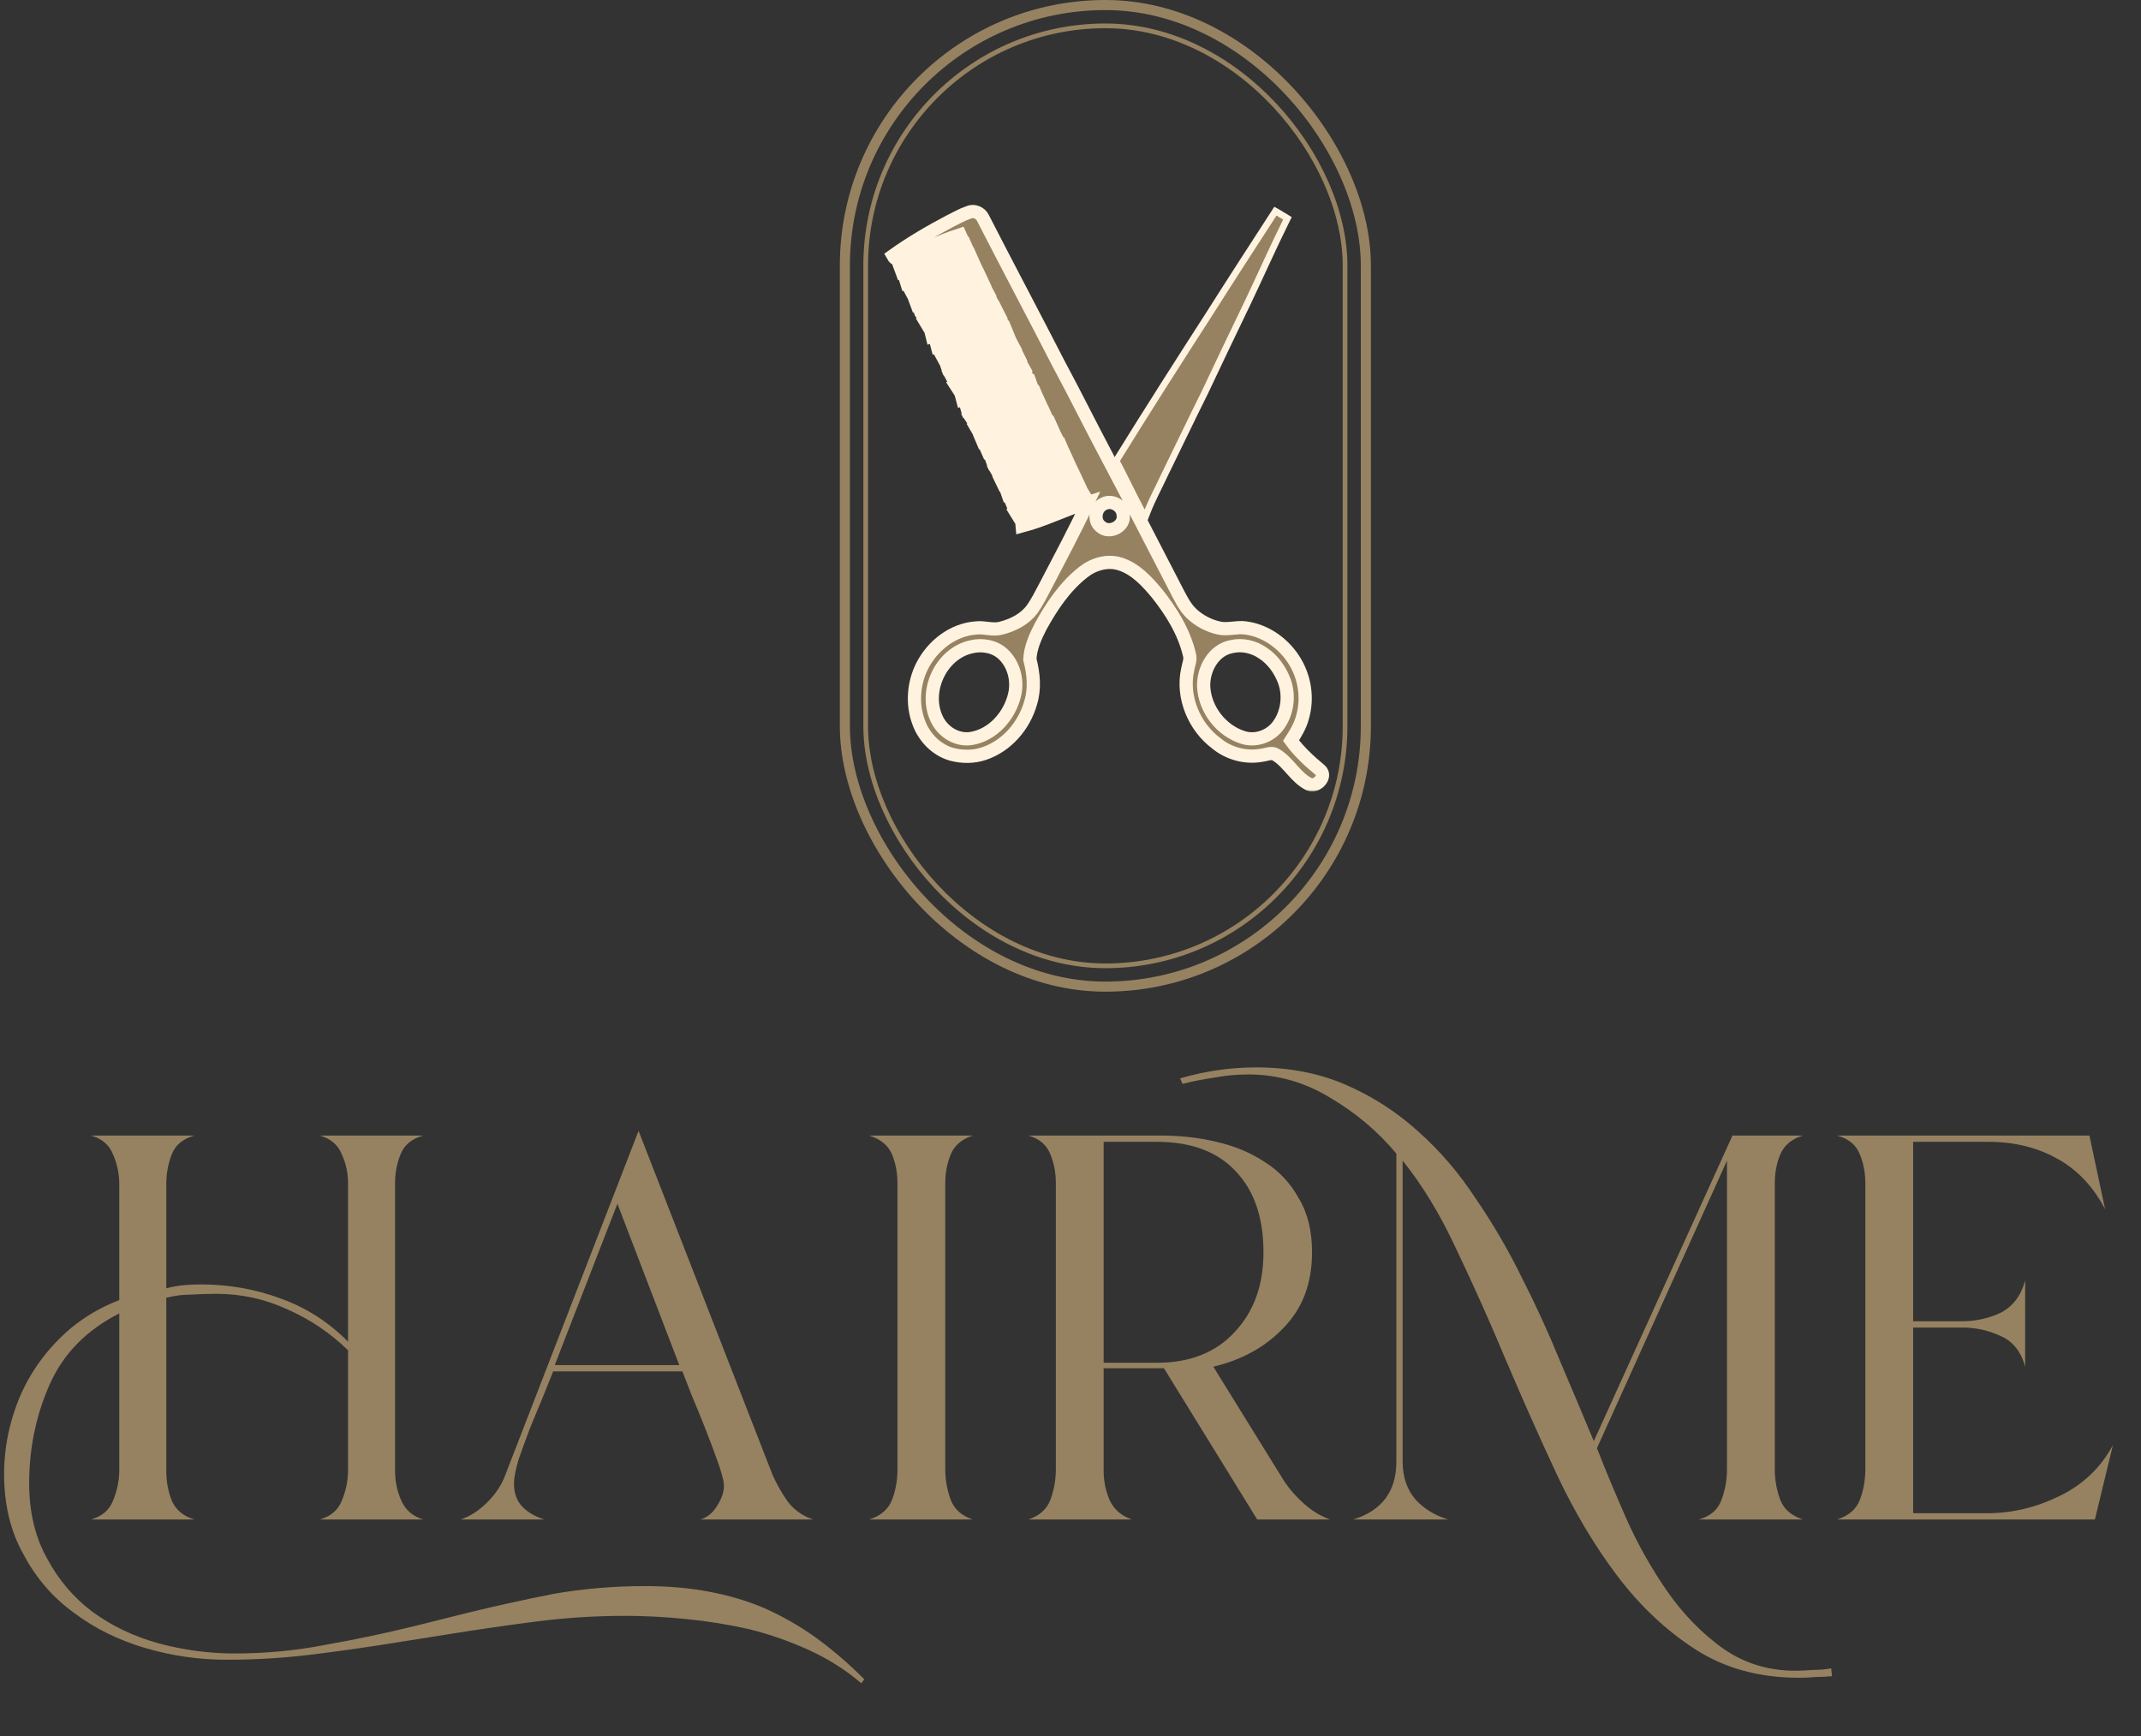
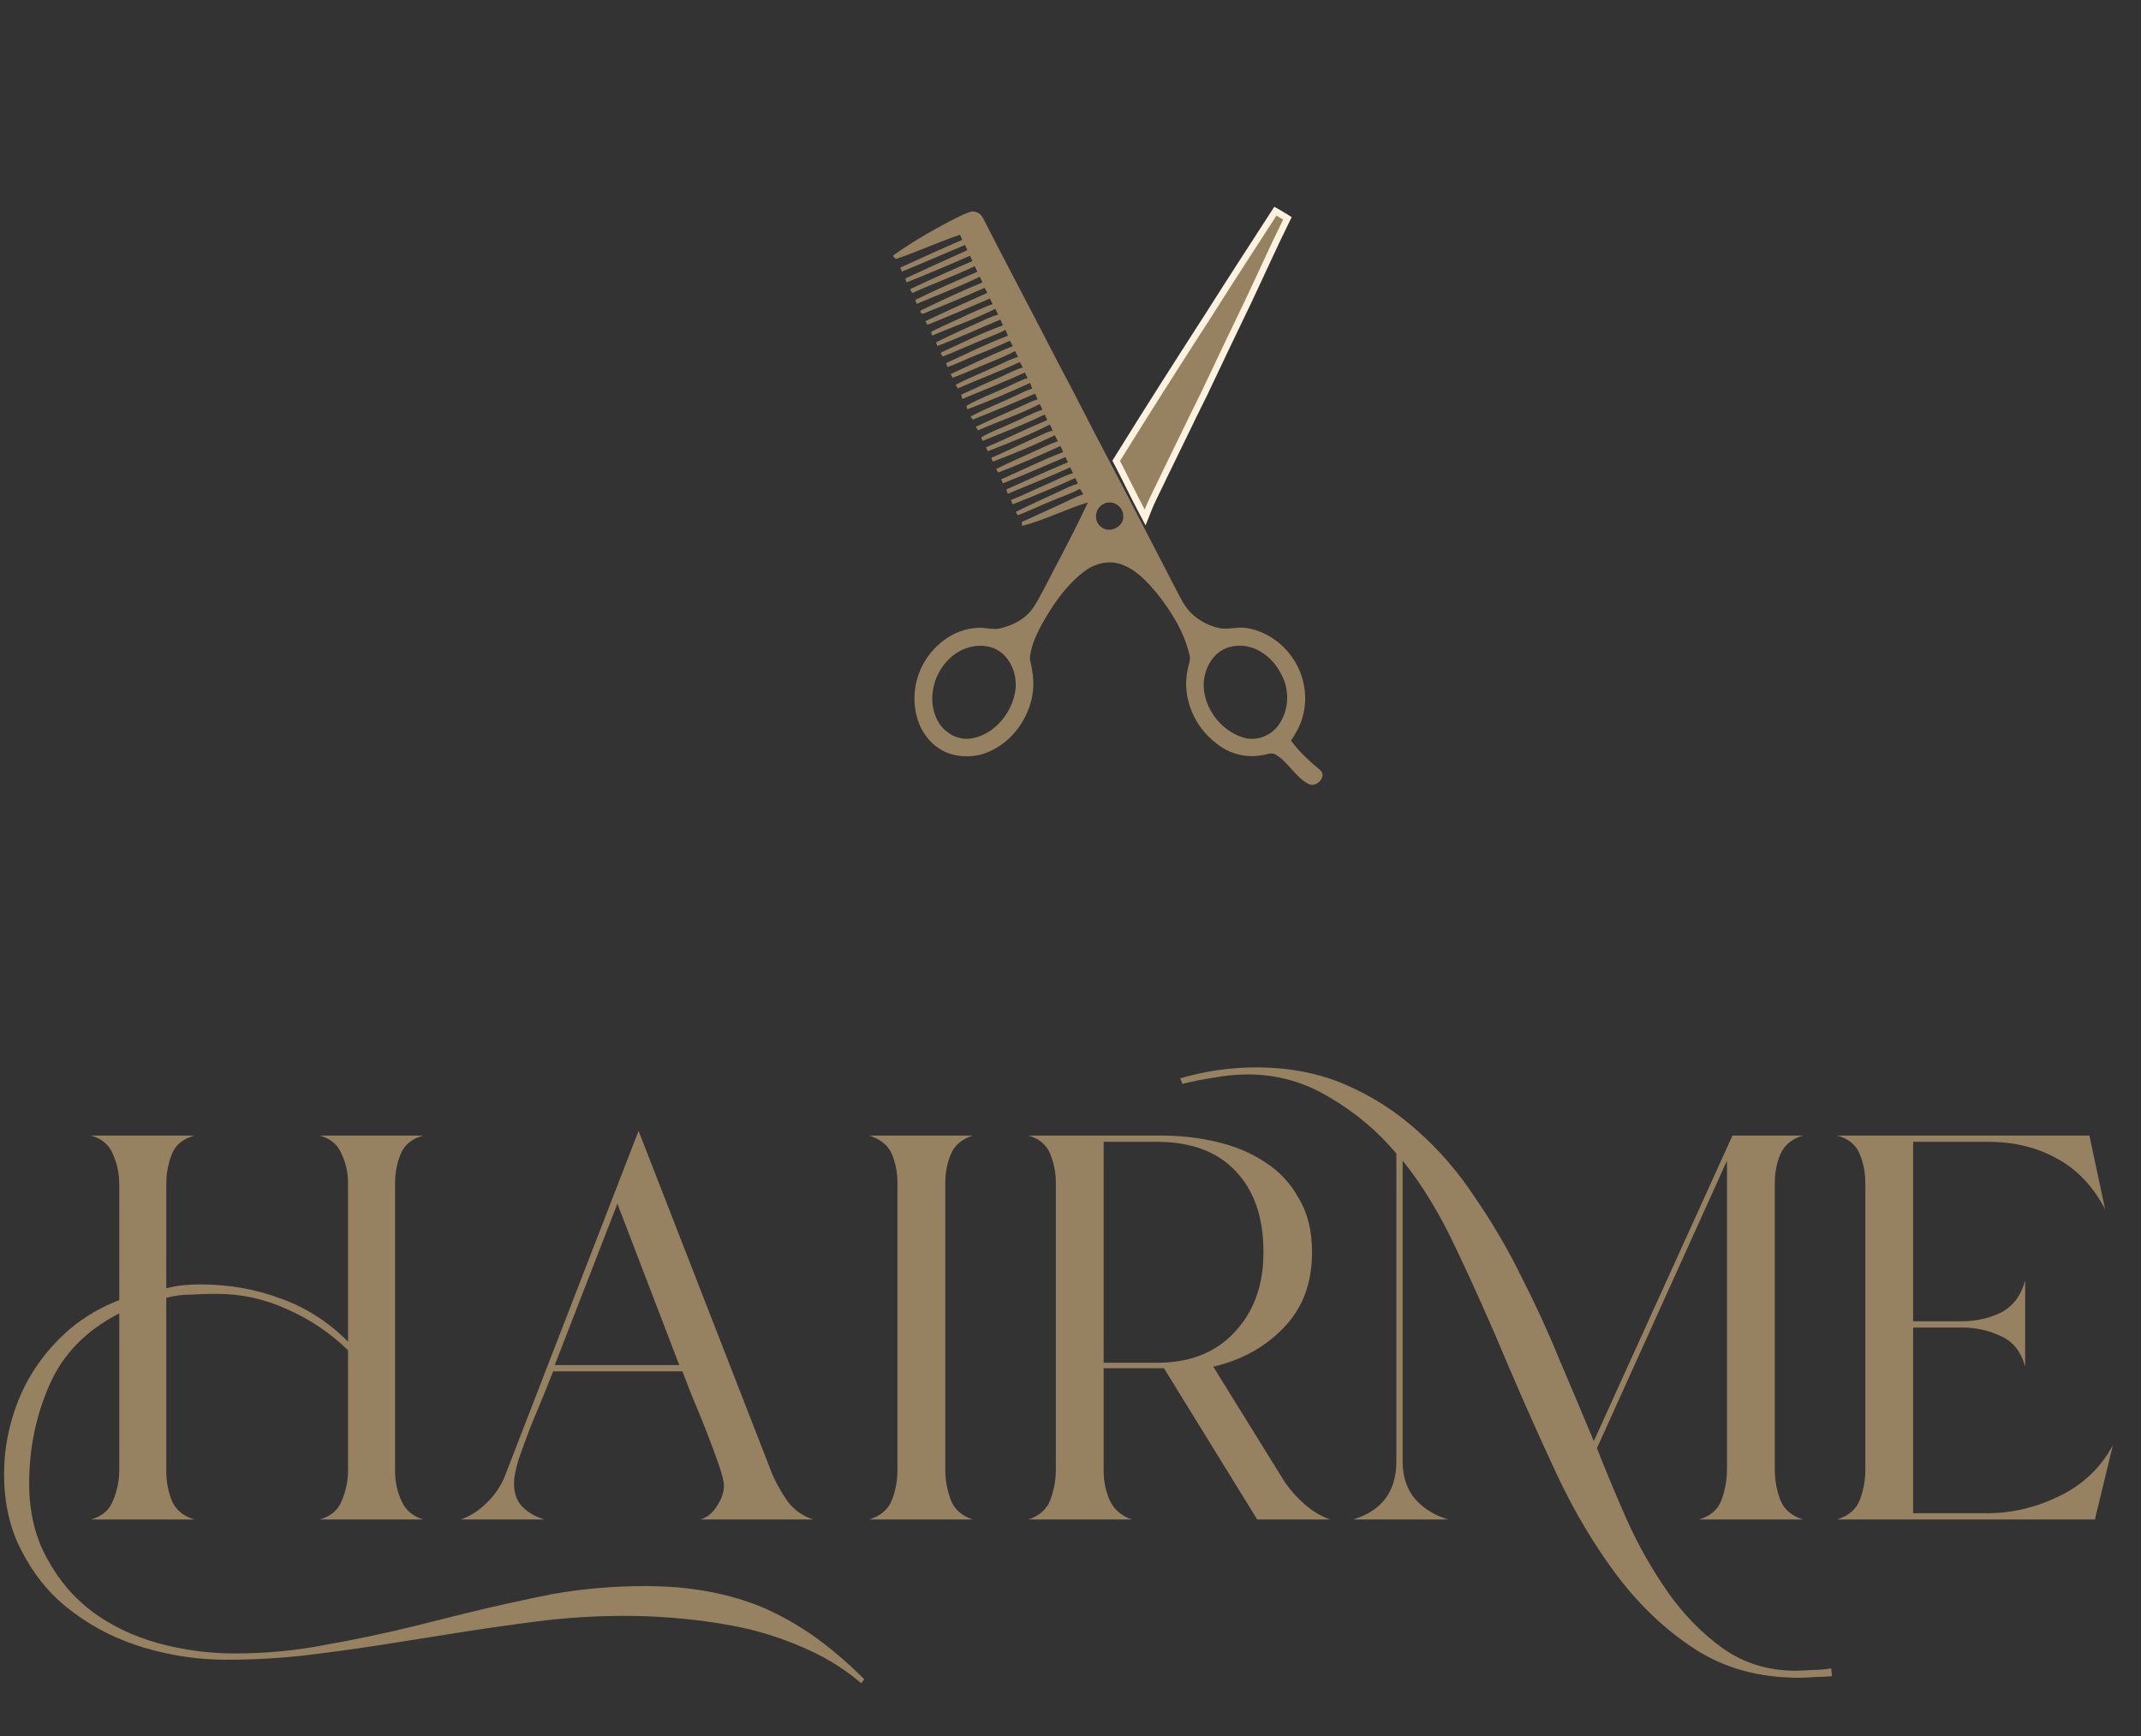
<svg xmlns="http://www.w3.org/2000/svg" width="513" height="416" viewBox="0 0 513 416" fill="none">
  <rect x="0" y="0" width="513" height="416" fill="#333333" stroke="none" />
  <path d="M154.544 380.021C160.05 380.021 165.119 380.459 169.75 381.335C174.505 382.211 178.948 383.525 183.078 385.277C187.334 387.155 191.401 389.47 195.281 392.223C199.286 395.102 203.228 398.481 207.108 402.361L206.357 403.299C202.727 400.17 198.597 397.542 193.967 395.415C189.336 393.287 184.518 391.597 179.512 390.346C174.505 389.22 169.437 388.406 164.306 387.905C159.299 387.405 154.481 387.155 149.85 387.155C142.717 387.155 135.708 387.593 128.825 388.469C121.941 389.345 114.995 390.346 107.987 391.472L96.16 393.35C89.277 394.476 82.331 395.477 75.322 396.353C68.439 397.229 61.43 397.667 54.297 397.667C47.663 397.667 41.156 396.729 34.773 394.851C28.39 392.974 22.696 390.158 17.69 386.404C12.684 382.774 8.679 378.144 5.675 372.512C2.546 367.005 0.982 360.56 0.982 353.176C0.982 348.67 1.607 344.29 2.859 340.035C4.111 335.654 5.925 331.65 8.303 328.02C10.681 324.391 13.559 321.137 16.939 318.258C20.443 315.38 24.323 313.127 28.578 311.5V283.716C28.578 281.213 28.077 278.835 27.076 276.582C26.2 274.33 24.448 272.828 21.82 272.077H46.6C43.846 272.828 42.032 274.33 41.156 276.582C40.28 278.835 39.842 281.213 39.842 283.716V308.684C41.218 308.309 42.595 308.058 43.971 307.933C45.348 307.808 46.725 307.745 48.102 307.745C54.86 307.745 61.243 308.872 67.25 311.125C73.257 313.252 78.639 316.694 83.394 321.45V283.528C83.394 281.025 82.894 278.71 81.893 276.582C81.017 274.33 79.264 272.828 76.636 272.077H101.416C98.663 272.828 96.848 274.33 95.972 276.582C95.096 278.71 94.658 281.025 94.658 283.528V352.425C94.658 354.928 95.159 357.306 96.16 359.558C97.161 361.811 98.913 363.313 101.416 364.064H76.636C79.264 363.313 81.017 361.811 81.893 359.558C82.894 357.181 83.394 354.74 83.394 352.237V323.515C79.139 319.385 74.321 316.131 68.939 313.753C63.558 311.25 57.864 309.998 51.856 309.998C49.729 309.998 47.663 310.061 45.661 310.186C43.784 310.186 41.844 310.436 39.842 310.937V352.425C39.842 354.928 40.28 357.306 41.156 359.558C42.157 361.811 43.971 363.313 46.6 364.064H21.82C24.448 363.313 26.2 361.811 27.076 359.558C28.077 357.181 28.578 354.74 28.578 352.237V314.691C20.693 318.696 15.124 324.391 11.87 331.775C8.616 339.159 6.989 347.043 6.989 355.428C6.989 362.312 8.428 368.319 11.307 373.45C14.06 378.582 17.69 382.837 22.195 386.216C26.826 389.595 32.082 392.098 37.964 393.725C43.971 395.352 50.041 396.166 56.174 396.166C63.683 396.166 70.942 395.477 77.95 394.101C85.084 392.849 92.218 391.347 99.352 389.595L111.366 386.591C118.5 384.839 125.571 383.275 132.579 381.898C139.713 380.647 147.034 380.021 154.544 380.021ZM123.155 355.428C123.155 357.806 123.843 359.684 125.22 361.06C126.597 362.437 128.349 363.438 130.476 364.064H110.389C112.642 363.313 114.77 361.936 116.772 359.934C118.775 357.932 120.214 355.741 121.09 353.363L153.004 270.951L185.105 353.363C186.106 355.616 187.358 357.806 188.86 359.934C190.487 361.936 192.489 363.313 194.867 364.064H167.834C169.461 363.563 170.775 362.5 171.777 360.873C172.903 359.12 173.466 357.493 173.466 355.992C173.466 354.99 173.028 353.238 172.152 350.735C171.276 348.232 170.275 345.541 169.148 342.663C168.022 339.784 166.896 337.031 165.769 334.403C164.768 331.775 164.017 329.835 163.516 328.583H132.541C132.041 329.835 131.29 331.712 130.289 334.215C129.287 336.593 128.224 339.159 127.097 341.912C126.096 344.54 125.157 347.106 124.281 349.609C123.53 352.112 123.155 354.052 123.155 355.428ZM132.917 327.081H162.766L147.935 288.409L132.917 327.081ZM226.492 352.049C226.492 354.552 226.93 356.993 227.806 359.371C228.682 361.623 230.434 363.188 233.063 364.064H208.282C211.036 363.188 212.85 361.623 213.727 359.371C214.603 357.118 215.041 354.678 215.041 352.049V283.528C215.041 281.025 214.603 278.71 213.727 276.582C212.85 274.455 211.036 272.953 208.282 272.077H233.063C230.434 272.953 228.682 274.455 227.806 276.582C226.93 278.71 226.492 281.025 226.492 283.528V352.049ZM264.441 352.425C264.441 354.928 264.942 357.306 265.943 359.558C266.944 361.686 268.696 363.188 271.199 364.064H246.419C249.047 363.188 250.799 361.623 251.676 359.371C252.552 356.993 252.99 354.552 252.99 352.049V283.528C252.99 281.025 252.552 278.71 251.676 276.582C250.799 274.33 249.047 272.828 246.419 272.077H278.333C282.838 272.077 287.219 272.578 291.474 273.579C295.854 274.58 299.734 276.207 303.113 278.46C306.492 280.587 309.183 283.466 311.185 287.095C313.313 290.6 314.377 294.917 314.377 300.049C314.377 307.433 312.124 313.44 307.619 318.07C303.238 322.701 297.606 325.83 290.723 327.457L307.806 355.053C309.183 357.055 310.81 358.87 312.687 360.497C314.565 362.124 316.567 363.313 318.695 364.064H301.236L278.896 327.832H264.441V352.425ZM264.441 326.518H277.207C285.091 326.518 291.286 324.078 295.792 319.197C300.422 314.316 302.738 307.933 302.738 300.049C302.738 291.788 300.547 285.343 296.167 280.713C291.787 275.957 285.467 273.579 277.207 273.579H264.441V326.518ZM438.957 401.61C437.58 401.735 436.266 401.797 435.014 401.797C433.763 401.923 432.449 401.985 431.072 401.985C421.561 401.985 413.3 399.732 406.292 395.227C399.283 390.721 393.026 384.839 387.519 377.58C382.138 370.447 377.319 362.374 373.064 353.363C368.809 344.227 364.741 335.091 360.862 325.955C356.982 316.694 353.04 307.871 349.035 299.485C345.155 291.1 340.837 283.966 336.081 278.084V350.172C336.081 353.801 337.083 356.805 339.085 359.183C341.088 361.436 343.716 363.063 346.97 364.064H324.255C331.138 361.936 334.58 357.306 334.58 350.172V276.395C330.199 271.138 324.943 266.695 318.81 263.066C312.678 259.311 306.107 257.434 299.099 257.434C296.346 257.434 293.655 257.684 291.027 258.185C288.398 258.561 285.833 259.061 283.33 259.687L282.767 258.373C288.774 256.621 294.844 255.745 300.976 255.745C308.861 255.745 315.995 257.121 322.377 259.875C328.76 262.628 334.517 266.32 339.648 270.951C344.905 275.581 349.535 280.963 353.54 287.095C357.67 293.103 361.362 299.423 364.616 306.056C367.995 312.689 371.062 319.385 373.815 326.143C376.693 332.901 379.384 339.284 381.887 345.291L415.115 272.077H432.011C429.383 272.828 427.568 274.33 426.567 276.582C425.691 278.71 425.253 281.025 425.253 283.528V352.049C425.253 354.552 425.691 356.993 426.567 359.371C427.443 361.623 429.257 363.188 432.011 364.064H407.043C409.796 363.313 411.611 361.749 412.487 359.371C413.363 356.993 413.801 354.552 413.801 352.049V278.084L382.638 346.981C384.641 352.112 387.018 357.806 389.772 364.064C392.525 370.196 395.779 375.953 399.534 381.335C403.288 386.717 407.669 391.222 412.675 394.851C417.806 398.481 423.626 400.296 430.133 400.296C431.635 400.296 433.075 400.233 434.451 400.108C435.953 400.108 437.392 399.983 438.769 399.732L438.957 401.61ZM476.237 362.562C482.119 362.562 487.876 361.185 493.508 358.432C499.14 355.679 503.395 351.611 506.273 346.23L501.956 364.064H440.193C442.946 363.188 444.761 361.623 445.637 359.371C446.513 356.993 446.951 354.552 446.951 352.049V283.528C446.951 281.025 446.513 278.71 445.637 276.582C444.761 274.33 442.946 272.828 440.193 272.077H500.642L504.396 289.723C501.518 284.217 497.638 280.149 492.757 277.521C488.001 274.893 482.557 273.579 476.425 273.579H458.403V316.569H470.042C473.421 316.569 476.55 315.88 479.428 314.504C482.307 313.002 484.247 310.436 485.248 306.807V327.457C484.247 323.827 482.307 321.387 479.428 320.135C476.55 318.759 473.421 318.07 470.042 318.07H458.403V362.562H476.237Z" fill="#968261" />
-   <rect x="202.44" y="1.208" width="124.83" height="235.186" rx="62.415" stroke="#968261" stroke-width="2.416" />
-   <rect x="207.428" y="6.194" width="114.86" height="225.215" rx="57.43" stroke="#968261" stroke-width="1.126" />
  <mask id="path-4-outside-1_58_7802" maskUnits="userSpaceOnUse" x="210.948" y="48.674" width="108" height="141" fill="black">
-     <rect fill="white" x="210.948" y="48.674" width="108" height="141" />
-     <path d="M227.396 53.1C228.954 52.301 230.498 51.451 232.154 50.863C233.363 50.322 234.925 50.998 235.491 52.171C241.465 63.832 247.621 75.399 253.603 87.057C257.608 94.498 261.349 102.077 265.318 109.537C270.871 119.992 276.217 130.55 281.69 141.049C282.794 143.141 283.793 145.367 285.532 147.027C287.348 148.737 289.64 149.943 292.08 150.473C294.169 150.945 296.278 150.161 298.381 150.444C303.084 151.04 307.308 153.97 309.89 157.896C312.592 161.946 313.467 167.19 312.084 171.875C311.557 173.898 310.471 175.706 309.338 177.446C311.292 180.14 313.783 182.399 316.329 184.52C318.032 186.002 315.494 188.722 313.682 187.905C310.446 186.322 308.83 182.755 305.801 180.889C304.751 180.137 303.495 180.82 302.365 180.943C298.53 181.669 294.459 180.587 291.452 178.114C286.121 174.134 283.135 167.03 284.566 160.46C284.755 159.262 285.369 158.071 284.995 156.847C283.717 151.41 280.688 146.555 277.256 142.218C274.837 139.32 272.117 136.328 268.424 135.137C265.348 134.142 261.985 135.155 259.522 137.116C255.15 140.559 251.994 145.276 249.339 150.106C248.075 152.554 246.895 155.187 246.761 157.969C247.647 161.376 248.003 165.022 246.935 168.436C245.384 173.898 241.237 178.731 235.786 180.551C233.269 181.419 230.494 181.393 227.941 180.703C224.317 179.643 221.433 176.661 220.151 173.149C218.481 168.78 218.865 163.751 220.946 159.589C223.427 154.708 228.308 150.833 233.886 150.455C235.905 150.215 237.932 151.065 239.926 150.491C242.751 149.754 245.562 148.359 247.32 145.948C248.573 144.201 249.499 142.255 250.519 140.37C253.966 133.735 257.521 127.15 260.673 120.37C255.346 122.019 250.312 124.597 244.916 126.014C244.894 125.778 244.85 125.302 244.828 125.062C247.777 123.751 250.694 122.36 253.643 121.042C255.625 120.178 257.507 119.07 259.58 118.427C259.308 117.988 259.039 117.552 258.771 117.116C256.591 118.314 254.198 119.055 251.921 120.04C249.219 121.129 246.597 122.422 243.87 123.45C243.746 123.25 243.499 122.85 243.376 122.651C247.411 120.624 251.562 118.837 255.636 116.894C256.486 116.484 257.376 116.161 258.28 115.874C258.066 115.424 257.859 114.977 257.652 114.527C252.724 116.797 247.679 118.816 242.646 120.835C242.501 120.49 242.355 120.149 242.214 119.807C244.963 118.747 247.592 117.407 250.305 116.259C252.575 115.311 254.729 114.073 257.089 113.361C256.864 112.896 256.646 112.431 256.428 111.966C251.511 114.233 246.466 116.212 241.477 118.307C241.389 118.049 241.211 117.534 241.121 117.279C246.023 115.068 250.919 112.827 255.883 110.761C255.691 110.339 255.502 109.918 255.313 109.5C250.338 111.654 245.344 113.782 240.311 115.805C240.198 115.569 239.973 115.097 239.86 114.864C244.825 112.696 249.673 110.234 254.743 108.324C254.529 107.833 254.322 107.343 254.115 106.856C249.187 109.097 244.229 111.298 239.163 113.215C239.04 113.005 238.796 112.591 238.673 112.38C241.974 110.713 245.392 109.29 248.744 107.724C250.298 107.02 251.827 106.239 253.461 105.723C253.218 105.248 252.978 104.768 252.749 104.289C247.897 106.631 242.922 108.73 237.87 110.608C237.79 110.379 237.623 109.918 237.54 109.689C241.4 108 245.188 106.152 249.038 104.438C250.076 103.955 251.09 103.37 252.248 103.225C252.012 102.716 251.787 102.211 251.573 101.707C246.761 104.172 241.709 106.166 236.665 108.113C236.563 107.88 236.356 107.416 236.254 107.183C241.186 105.099 245.987 102.698 250.933 100.643C250.73 100.196 250.527 99.749 250.331 99.306C245.493 101.692 240.434 103.599 235.437 105.625C235.35 105.418 235.176 105.004 235.088 104.797C237.463 103.37 240.125 102.502 242.617 101.303C245.021 100.297 247.284 98.954 249.775 98.166C249.564 97.708 249.354 97.254 249.154 96.8C244.367 99.248 239.25 100.955 234.337 103.119C234.162 102.825 233.995 102.531 233.828 102.237C237.467 100.544 241.124 98.888 244.807 97.29C246.06 96.706 247.291 96.063 248.627 95.678C248.428 95.22 248.228 94.763 248.035 94.305C243.085 96.473 238.095 98.558 233.066 100.534C232.942 100.348 232.691 99.978 232.568 99.793C236.142 97.882 239.951 96.448 243.608 94.697C244.825 94.124 246.016 93.481 247.32 93.114C247.153 92.66 246.982 92.202 246.826 91.748C241.876 94.004 236.875 96.165 231.78 98.064C231.722 97.861 231.606 97.447 231.548 97.24C234.74 95.405 238.23 94.163 241.557 92.594C243.1 91.915 244.574 91.062 246.209 90.601C245.994 90.147 245.78 89.693 245.569 89.242C240.649 91.538 235.571 93.484 230.571 95.602C230.469 95.257 230.378 94.915 230.298 94.57C232.982 93.386 235.608 92.068 238.321 90.949C240.591 90.02 242.719 88.738 245.076 88.029C244.829 87.597 244.585 87.165 244.346 86.737C239.483 89.025 234.438 90.898 229.521 93.052C229.383 92.841 229.107 92.417 228.969 92.202C232.248 90.492 235.702 89.141 239.051 87.568C240.663 86.856 242.221 86.003 243.924 85.524C243.688 85.052 243.452 84.579 243.224 84.111C239.803 85.93 236.109 87.162 232.594 88.774C231.137 89.341 229.732 90.034 228.243 90.503C228.127 90.285 227.894 89.849 227.778 89.631C232.728 87.361 237.616 84.942 242.679 82.934C242.446 82.502 242.221 82.066 241.992 81.634C239.334 82.818 236.679 84.013 233.963 85.062C231.624 85.974 229.387 87.143 227.004 87.939C226.895 87.626 226.79 87.314 226.692 87.002C231.602 84.757 236.443 82.339 241.502 80.436C241.306 79.963 241.113 79.491 240.921 79.019C239.574 79.767 238.121 80.298 236.705 80.893C233.08 82.368 229.514 83.991 225.871 85.429C225.748 85.2 225.501 84.743 225.377 84.514C230.313 82.255 235.179 79.785 240.3 77.962C240.093 77.498 239.893 77.033 239.697 76.568C234.645 78.671 229.677 80.991 224.553 82.909C224.491 82.68 224.371 82.222 224.313 81.994C228.41 79.967 232.601 78.122 236.77 76.241C237.543 75.882 238.35 75.598 239.17 75.369C238.931 74.912 238.698 74.451 238.477 73.993C233.574 76.47 228.366 78.264 223.325 80.421C223.267 80.189 223.155 79.72 223.097 79.488C226.169 77.966 229.329 76.611 232.426 75.137C234.235 74.392 235.967 73.445 237.852 72.889C237.631 72.431 237.413 71.974 237.198 71.52C232.234 73.68 227.251 75.802 222.229 77.821C222.102 77.606 221.844 77.178 221.713 76.964C226.641 74.632 231.598 72.362 236.581 70.162C236.367 69.758 236.149 69.359 235.938 68.956C231.137 71.077 226.3 73.125 221.426 75.072C220.794 75.5 220.1 74.476 220.932 74.233C225.708 71.945 230.505 69.668 235.412 67.666C235.194 67.205 234.98 66.748 234.769 66.294C229.848 68.72 224.705 70.655 219.661 72.809C219.574 72.573 219.392 72.097 219.305 71.861C224.193 69.464 229.183 67.271 234.184 65.117C233.97 64.67 233.759 64.224 233.552 63.777C228.65 66.13 223.525 67.979 218.572 70.209C218.448 69.976 218.201 69.515 218.078 69.283C223.006 66.94 227.992 64.714 233 62.553C232.804 62.125 232.612 61.7 232.427 61.271C227.389 63.479 222.327 65.633 217.217 67.667C217.115 67.347 217.017 67.031 216.923 66.715C221.855 64.416 226.823 62.183 231.78 59.942C231.595 59.524 231.41 59.107 231.228 58.693C226.184 60.821 221.165 63.011 216.091 65.077C215.968 64.754 215.851 64.431 215.735 64.108C220.663 61.87 225.581 59.597 230.56 57.469C230.426 57.167 230.153 56.561 230.019 56.26C225 57.912 220.202 60.178 215.194 61.867C214.602 62.241 214.221 61.736 213.948 61.249C218.219 58.203 222.755 55.541 227.396 53.1ZM264.548 120.686C262.388 121.572 261.89 124.841 263.822 126.228C265.827 128 269.535 126.141 269.128 123.439C269.063 121.26 266.506 119.691 264.548 120.686ZM232.64 154.991C225.377 156.672 221.233 165.766 224.523 172.405C225.998 175.426 229.397 177.518 232.793 176.926C237.953 176.044 241.919 171.475 243.092 166.518C243.935 163.061 242.947 159.127 240.299 156.691C238.269 154.827 235.259 154.334 232.64 154.991ZM295.087 154.926C290.74 155.754 288.263 160.377 288.409 164.531C288.696 169.997 292.629 175.074 297.858 176.701C300.778 177.631 304.105 176.491 306.022 174.148C308.448 171.141 309.047 166.841 307.754 163.231C306.745 160.537 305.009 158.056 302.587 156.465C300.433 154.976 297.655 154.315 295.087 154.926Z" />
-   </mask>
+     </mask>
  <path d="M227.396 53.1C228.954 52.301 230.498 51.451 232.154 50.863C233.363 50.322 234.925 50.998 235.491 52.171C241.465 63.832 247.621 75.399 253.603 87.057C257.608 94.498 261.349 102.077 265.318 109.537C270.871 119.992 276.217 130.55 281.69 141.049C282.794 143.141 283.793 145.367 285.532 147.027C287.348 148.737 289.64 149.943 292.08 150.473C294.169 150.945 296.278 150.161 298.381 150.444C303.084 151.04 307.308 153.97 309.89 157.896C312.592 161.946 313.467 167.19 312.084 171.875C311.557 173.898 310.471 175.706 309.338 177.446C311.292 180.14 313.783 182.399 316.329 184.52C318.032 186.002 315.494 188.722 313.682 187.905C310.446 186.322 308.83 182.755 305.801 180.889C304.751 180.137 303.495 180.82 302.365 180.943C298.53 181.669 294.459 180.587 291.452 178.114C286.121 174.134 283.135 167.03 284.566 160.46C284.755 159.262 285.369 158.071 284.995 156.847C283.717 151.41 280.688 146.555 277.256 142.218C274.837 139.32 272.117 136.328 268.424 135.137C265.348 134.142 261.985 135.155 259.522 137.116C255.15 140.559 251.994 145.276 249.339 150.106C248.075 152.554 246.895 155.187 246.761 157.969C247.647 161.376 248.003 165.022 246.935 168.436C245.384 173.898 241.237 178.731 235.786 180.551C233.269 181.419 230.494 181.393 227.941 180.703C224.317 179.643 221.433 176.661 220.151 173.149C218.481 168.78 218.865 163.751 220.946 159.589C223.427 154.708 228.308 150.833 233.886 150.455C235.905 150.215 237.932 151.065 239.926 150.491C242.751 149.754 245.562 148.359 247.32 145.948C248.573 144.201 249.499 142.255 250.519 140.37C253.966 133.735 257.521 127.15 260.673 120.37C255.346 122.019 250.312 124.597 244.916 126.014C244.894 125.778 244.85 125.302 244.828 125.062C247.777 123.751 250.694 122.36 253.643 121.042C255.625 120.178 257.507 119.07 259.58 118.427C259.308 117.988 259.039 117.552 258.771 117.116C256.591 118.314 254.198 119.055 251.921 120.04C249.219 121.129 246.597 122.422 243.87 123.45C243.746 123.25 243.499 122.85 243.376 122.651C247.411 120.624 251.562 118.837 255.636 116.894C256.486 116.484 257.376 116.161 258.28 115.874C258.066 115.424 257.859 114.977 257.652 114.527C252.724 116.797 247.679 118.816 242.646 120.835C242.501 120.49 242.355 120.149 242.214 119.807C244.963 118.747 247.592 117.407 250.305 116.259C252.575 115.311 254.729 114.073 257.089 113.361C256.864 112.896 256.646 112.431 256.428 111.966C251.511 114.233 246.466 116.212 241.477 118.307C241.389 118.049 241.211 117.534 241.121 117.279C246.023 115.068 250.919 112.827 255.883 110.761C255.691 110.339 255.502 109.918 255.313 109.5C250.338 111.654 245.344 113.782 240.311 115.805C240.198 115.569 239.973 115.097 239.86 114.864C244.825 112.696 249.673 110.234 254.743 108.324C254.529 107.833 254.322 107.343 254.115 106.856C249.187 109.097 244.229 111.298 239.163 113.215C239.04 113.005 238.796 112.591 238.673 112.38C241.974 110.713 245.392 109.29 248.744 107.724C250.298 107.02 251.827 106.239 253.461 105.723C253.218 105.248 252.978 104.768 252.749 104.289C247.897 106.631 242.922 108.73 237.87 110.608C237.79 110.379 237.623 109.918 237.54 109.689C241.4 108 245.188 106.152 249.038 104.438C250.076 103.955 251.09 103.37 252.248 103.225C252.012 102.716 251.787 102.211 251.573 101.707C246.761 104.172 241.709 106.166 236.665 108.113C236.563 107.88 236.356 107.416 236.254 107.183C241.186 105.099 245.987 102.698 250.933 100.643C250.73 100.196 250.527 99.749 250.331 99.306C245.493 101.692 240.434 103.599 235.437 105.625C235.35 105.418 235.176 105.004 235.088 104.797C237.463 103.37 240.125 102.502 242.617 101.303C245.021 100.297 247.284 98.954 249.775 98.166C249.564 97.708 249.354 97.254 249.154 96.8C244.367 99.248 239.25 100.955 234.337 103.119C234.162 102.825 233.995 102.531 233.828 102.237C237.467 100.544 241.124 98.888 244.807 97.29C246.06 96.706 247.291 96.063 248.627 95.678C248.428 95.22 248.228 94.763 248.035 94.305C243.085 96.473 238.095 98.558 233.066 100.534C232.942 100.348 232.691 99.978 232.568 99.793C236.142 97.882 239.951 96.448 243.608 94.697C244.825 94.124 246.016 93.481 247.32 93.114C247.153 92.66 246.982 92.202 246.826 91.748C241.876 94.004 236.875 96.165 231.78 98.064C231.722 97.861 231.606 97.447 231.548 97.24C234.74 95.405 238.23 94.163 241.557 92.594C243.1 91.915 244.574 91.062 246.209 90.601C245.994 90.147 245.78 89.693 245.569 89.242C240.649 91.538 235.571 93.484 230.571 95.602C230.469 95.257 230.378 94.915 230.298 94.57C232.982 93.386 235.608 92.068 238.321 90.949C240.591 90.02 242.719 88.738 245.076 88.029C244.829 87.597 244.585 87.165 244.346 86.737C239.483 89.025 234.438 90.898 229.521 93.052C229.383 92.841 229.107 92.417 228.969 92.202C232.248 90.492 235.702 89.141 239.051 87.568C240.663 86.856 242.221 86.003 243.924 85.524C243.688 85.052 243.452 84.579 243.224 84.111C239.803 85.93 236.109 87.162 232.594 88.774C231.137 89.341 229.732 90.034 228.243 90.503C228.127 90.285 227.894 89.849 227.778 89.631C232.728 87.361 237.616 84.942 242.679 82.934C242.446 82.502 242.221 82.066 241.992 81.634C239.334 82.818 236.679 84.013 233.963 85.062C231.624 85.974 229.387 87.143 227.004 87.939C226.895 87.626 226.79 87.314 226.692 87.002C231.602 84.757 236.443 82.339 241.502 80.436C241.306 79.963 241.113 79.491 240.921 79.019C239.574 79.767 238.121 80.298 236.705 80.893C233.08 82.368 229.514 83.991 225.871 85.429C225.748 85.2 225.501 84.743 225.377 84.514C230.313 82.255 235.179 79.785 240.3 77.962C240.093 77.498 239.893 77.033 239.697 76.568C234.645 78.671 229.677 80.991 224.553 82.909C224.491 82.68 224.371 82.222 224.313 81.994C228.41 79.967 232.601 78.122 236.77 76.241C237.543 75.882 238.35 75.598 239.17 75.369C238.931 74.912 238.698 74.451 238.477 73.993C233.574 76.47 228.366 78.264 223.325 80.421C223.267 80.189 223.155 79.72 223.097 79.488C226.169 77.966 229.329 76.611 232.426 75.137C234.235 74.392 235.967 73.445 237.852 72.889C237.631 72.431 237.413 71.974 237.198 71.52C232.234 73.68 227.251 75.802 222.229 77.821C222.102 77.606 221.844 77.178 221.713 76.964C226.641 74.632 231.598 72.362 236.581 70.162C236.367 69.758 236.149 69.359 235.938 68.956C231.137 71.077 226.3 73.125 221.426 75.072C220.794 75.5 220.1 74.476 220.932 74.233C225.708 71.945 230.505 69.668 235.412 67.666C235.194 67.205 234.98 66.748 234.769 66.294C229.848 68.72 224.705 70.655 219.661 72.809C219.574 72.573 219.392 72.097 219.305 71.861C224.193 69.464 229.183 67.271 234.184 65.117C233.97 64.67 233.759 64.224 233.552 63.777C228.65 66.13 223.525 67.979 218.572 70.209C218.448 69.976 218.201 69.515 218.078 69.283C223.006 66.94 227.992 64.714 233 62.553C232.804 62.125 232.612 61.7 232.427 61.271C227.389 63.479 222.327 65.633 217.217 67.667C217.115 67.347 217.017 67.031 216.923 66.715C221.855 64.416 226.823 62.183 231.78 59.942C231.595 59.524 231.41 59.107 231.228 58.693C226.184 60.821 221.165 63.011 216.091 65.077C215.968 64.754 215.851 64.431 215.735 64.108C220.663 61.87 225.581 59.597 230.56 57.469C230.426 57.167 230.153 56.561 230.019 56.26C225 57.912 220.202 60.178 215.194 61.867C214.602 62.241 214.221 61.736 213.948 61.249C218.219 58.203 222.755 55.541 227.396 53.1ZM264.548 120.686C262.388 121.572 261.89 124.841 263.822 126.228C265.827 128 269.535 126.141 269.128 123.439C269.063 121.26 266.506 119.691 264.548 120.686ZM232.64 154.991C225.377 156.672 221.233 165.766 224.523 172.405C225.998 175.426 229.397 177.518 232.793 176.926C237.953 176.044 241.919 171.475 243.092 166.518C243.935 163.061 242.947 159.127 240.299 156.691C238.269 154.827 235.259 154.334 232.64 154.991ZM295.087 154.926C290.74 155.754 288.263 160.377 288.409 164.531C288.696 169.997 292.629 175.074 297.858 176.701C300.778 177.631 304.105 176.491 306.022 174.148C308.448 171.141 309.047 166.841 307.754 163.231C306.745 160.537 305.009 158.056 302.587 156.465C300.433 154.976 297.655 154.315 295.087 154.926Z" fill="#968261" />
-   <path d="M227.396 53.1C228.954 52.301 230.498 51.451 232.154 50.863C233.363 50.322 234.925 50.998 235.491 52.171C241.465 63.832 247.621 75.399 253.603 87.057C257.608 94.498 261.349 102.077 265.318 109.537C270.871 119.992 276.217 130.55 281.69 141.049C282.794 143.141 283.793 145.367 285.532 147.027C287.348 148.737 289.64 149.943 292.08 150.473C294.169 150.945 296.278 150.161 298.381 150.444C303.084 151.04 307.308 153.97 309.89 157.896C312.592 161.946 313.467 167.19 312.084 171.875C311.557 173.898 310.471 175.706 309.338 177.446C311.292 180.14 313.783 182.399 316.329 184.52C318.032 186.002 315.494 188.722 313.682 187.905C310.446 186.322 308.83 182.755 305.801 180.889C304.751 180.137 303.495 180.82 302.365 180.943C298.53 181.669 294.459 180.587 291.452 178.114C286.121 174.134 283.135 167.03 284.566 160.46C284.755 159.262 285.369 158.071 284.995 156.847C283.717 151.41 280.688 146.555 277.256 142.218C274.837 139.32 272.117 136.328 268.424 135.137C265.348 134.142 261.985 135.155 259.522 137.116C255.15 140.559 251.994 145.276 249.339 150.106C248.075 152.554 246.895 155.187 246.761 157.969C247.647 161.376 248.003 165.022 246.935 168.436C245.384 173.898 241.237 178.731 235.786 180.551C233.269 181.419 230.494 181.393 227.941 180.703C224.317 179.643 221.433 176.661 220.151 173.149C218.481 168.78 218.865 163.751 220.946 159.589C223.427 154.708 228.308 150.833 233.886 150.455C235.905 150.215 237.932 151.065 239.926 150.491C242.751 149.754 245.562 148.359 247.32 145.948C248.573 144.201 249.499 142.255 250.519 140.37C253.966 133.735 257.521 127.15 260.673 120.37C255.346 122.019 250.312 124.597 244.916 126.014C244.894 125.778 244.85 125.302 244.828 125.062C247.777 123.751 250.694 122.36 253.643 121.042C255.625 120.178 257.507 119.07 259.58 118.427C259.308 117.988 259.039 117.552 258.771 117.116C256.591 118.314 254.198 119.055 251.921 120.04C249.219 121.129 246.597 122.422 243.87 123.45C243.746 123.25 243.499 122.85 243.376 122.651C247.411 120.624 251.562 118.837 255.636 116.894C256.486 116.484 257.376 116.161 258.28 115.874C258.066 115.424 257.859 114.977 257.652 114.527C252.724 116.797 247.679 118.816 242.646 120.835C242.501 120.49 242.355 120.149 242.214 119.807C244.963 118.747 247.592 117.407 250.305 116.259C252.575 115.311 254.729 114.073 257.089 113.361C256.864 112.896 256.646 112.431 256.428 111.966C251.511 114.233 246.466 116.212 241.477 118.307C241.389 118.049 241.211 117.534 241.121 117.279C246.023 115.068 250.919 112.827 255.883 110.761C255.691 110.339 255.502 109.918 255.313 109.5C250.338 111.654 245.344 113.782 240.311 115.805C240.198 115.569 239.973 115.097 239.86 114.864C244.825 112.696 249.673 110.234 254.743 108.324C254.529 107.833 254.322 107.343 254.115 106.856C249.187 109.097 244.229 111.298 239.163 113.215C239.04 113.005 238.796 112.591 238.673 112.38C241.974 110.713 245.392 109.29 248.744 107.724C250.298 107.02 251.827 106.239 253.461 105.723C253.218 105.248 252.978 104.768 252.749 104.289C247.897 106.631 242.922 108.73 237.87 110.608C237.79 110.379 237.623 109.918 237.54 109.689C241.4 108 245.188 106.152 249.038 104.438C250.076 103.955 251.09 103.37 252.248 103.225C252.012 102.716 251.787 102.211 251.573 101.707C246.761 104.172 241.709 106.166 236.665 108.113C236.563 107.88 236.356 107.416 236.254 107.183C241.186 105.099 245.987 102.698 250.933 100.643C250.73 100.196 250.527 99.749 250.331 99.306C245.493 101.692 240.434 103.599 235.437 105.625C235.35 105.418 235.176 105.004 235.088 104.797C237.463 103.37 240.125 102.502 242.617 101.303C245.021 100.297 247.284 98.954 249.775 98.166C249.564 97.708 249.354 97.254 249.154 96.8C244.367 99.248 239.25 100.955 234.337 103.119C234.162 102.825 233.995 102.531 233.828 102.237C237.467 100.544 241.124 98.888 244.807 97.29C246.06 96.706 247.291 96.063 248.627 95.678C248.428 95.22 248.228 94.763 248.035 94.305C243.085 96.473 238.095 98.558 233.066 100.534C232.942 100.348 232.691 99.978 232.568 99.793C236.142 97.882 239.951 96.448 243.608 94.697C244.825 94.124 246.016 93.481 247.32 93.114C247.153 92.66 246.982 92.202 246.826 91.748C241.876 94.004 236.875 96.165 231.78 98.064C231.722 97.861 231.606 97.447 231.548 97.24C234.74 95.405 238.23 94.163 241.557 92.594C243.1 91.915 244.574 91.062 246.209 90.601C245.994 90.147 245.78 89.693 245.569 89.242C240.649 91.538 235.571 93.484 230.571 95.602C230.469 95.257 230.378 94.915 230.298 94.57C232.982 93.386 235.608 92.068 238.321 90.949C240.591 90.02 242.719 88.738 245.076 88.029C244.829 87.597 244.585 87.165 244.346 86.737C239.483 89.025 234.438 90.898 229.521 93.052C229.383 92.841 229.107 92.417 228.969 92.202C232.248 90.492 235.702 89.141 239.051 87.568C240.663 86.856 242.221 86.003 243.924 85.524C243.688 85.052 243.452 84.579 243.224 84.111C239.803 85.93 236.109 87.162 232.594 88.774C231.137 89.341 229.732 90.034 228.243 90.503C228.127 90.285 227.894 89.849 227.778 89.631C232.728 87.361 237.616 84.942 242.679 82.934C242.446 82.502 242.221 82.066 241.992 81.634C239.334 82.818 236.679 84.013 233.963 85.062C231.624 85.974 229.387 87.143 227.004 87.939C226.895 87.626 226.79 87.314 226.692 87.002C231.602 84.757 236.443 82.339 241.502 80.436C241.306 79.963 241.113 79.491 240.921 79.019C239.574 79.767 238.121 80.298 236.705 80.893C233.08 82.368 229.514 83.991 225.871 85.429C225.748 85.2 225.501 84.743 225.377 84.514C230.313 82.255 235.179 79.785 240.3 77.962C240.093 77.498 239.893 77.033 239.697 76.568C234.645 78.671 229.677 80.991 224.553 82.909C224.491 82.68 224.371 82.222 224.313 81.994C228.41 79.967 232.601 78.122 236.77 76.241C237.543 75.882 238.35 75.598 239.17 75.369C238.931 74.912 238.698 74.451 238.477 73.993C233.574 76.47 228.366 78.264 223.325 80.421C223.267 80.189 223.155 79.72 223.097 79.488C226.169 77.966 229.329 76.611 232.426 75.137C234.235 74.392 235.967 73.445 237.852 72.889C237.631 72.431 237.413 71.974 237.198 71.52C232.234 73.68 227.251 75.802 222.229 77.821C222.102 77.606 221.844 77.178 221.713 76.964C226.641 74.632 231.598 72.362 236.581 70.162C236.367 69.758 236.149 69.359 235.938 68.956C231.137 71.077 226.3 73.125 221.426 75.072C220.794 75.5 220.1 74.476 220.932 74.233C225.708 71.945 230.505 69.668 235.412 67.666C235.194 67.205 234.98 66.748 234.769 66.294C229.848 68.72 224.705 70.655 219.661 72.809C219.574 72.573 219.392 72.097 219.305 71.861C224.193 69.464 229.183 67.271 234.184 65.117C233.97 64.67 233.759 64.224 233.552 63.777C228.65 66.13 223.525 67.979 218.572 70.209C218.448 69.976 218.201 69.515 218.078 69.283C223.006 66.94 227.992 64.714 233 62.553C232.804 62.125 232.612 61.7 232.427 61.271C227.389 63.479 222.327 65.633 217.217 67.667C217.115 67.347 217.017 67.031 216.923 66.715C221.855 64.416 226.823 62.183 231.78 59.942C231.595 59.524 231.41 59.107 231.228 58.693C226.184 60.821 221.165 63.011 216.091 65.077C215.968 64.754 215.851 64.431 215.735 64.108C220.663 61.87 225.581 59.597 230.56 57.469C230.426 57.167 230.153 56.561 230.019 56.26C225 57.912 220.202 60.178 215.194 61.867C214.602 62.241 214.221 61.736 213.948 61.249C218.219 58.203 222.755 55.541 227.396 53.1ZM264.548 120.686C262.388 121.572 261.89 124.841 263.822 126.228C265.827 128 269.535 126.141 269.128 123.439C269.063 121.26 266.506 119.691 264.548 120.686ZM232.64 154.991C225.377 156.672 221.233 165.766 224.523 172.405C225.998 175.426 229.397 177.518 232.793 176.926C237.953 176.044 241.919 171.475 243.092 166.518C243.935 163.061 242.947 159.127 240.299 156.691C238.269 154.827 235.259 154.334 232.64 154.991ZM295.087 154.926C290.74 155.754 288.263 160.377 288.409 164.531C288.696 169.997 292.629 175.074 297.858 176.701C300.778 177.631 304.105 176.491 306.022 174.148C308.448 171.141 309.047 166.841 307.754 163.231C306.745 160.537 305.009 158.056 302.587 156.465C300.433 154.976 297.655 154.315 295.087 154.926Z" stroke="#FFF3DF" stroke-width="3.167" mask="url(#path-4-outside-1_58_7802)" />
  <path d="M306.241 50.96C306.794 51.27 307.34 51.6 307.873 51.935L308.48 52.316L308.161 52.958C304.981 59.37 302.111 65.874 299.019 72.369L299.018 72.372C295.554 79.569 292.101 86.772 288.699 93.996L288.696 94.004L288.692 94.012C285.367 100.677 282.196 107.374 278.899 114.074C277.573 116.929 276.135 119.546 275.017 122.385L274.386 123.989L273.58 122.465C272.557 120.53 271.577 118.573 270.604 116.625C269.629 114.673 268.662 112.73 267.658 110.807L267.449 110.408L267.687 110.024C274.994 98.215 282.475 86.512 289.993 74.842C295.003 66.93 300.104 59.076 305.19 51.22L305.593 50.596L306.241 50.96Z" fill="#968261" stroke="#FFF3DF" stroke-width="1.584" />
</svg>